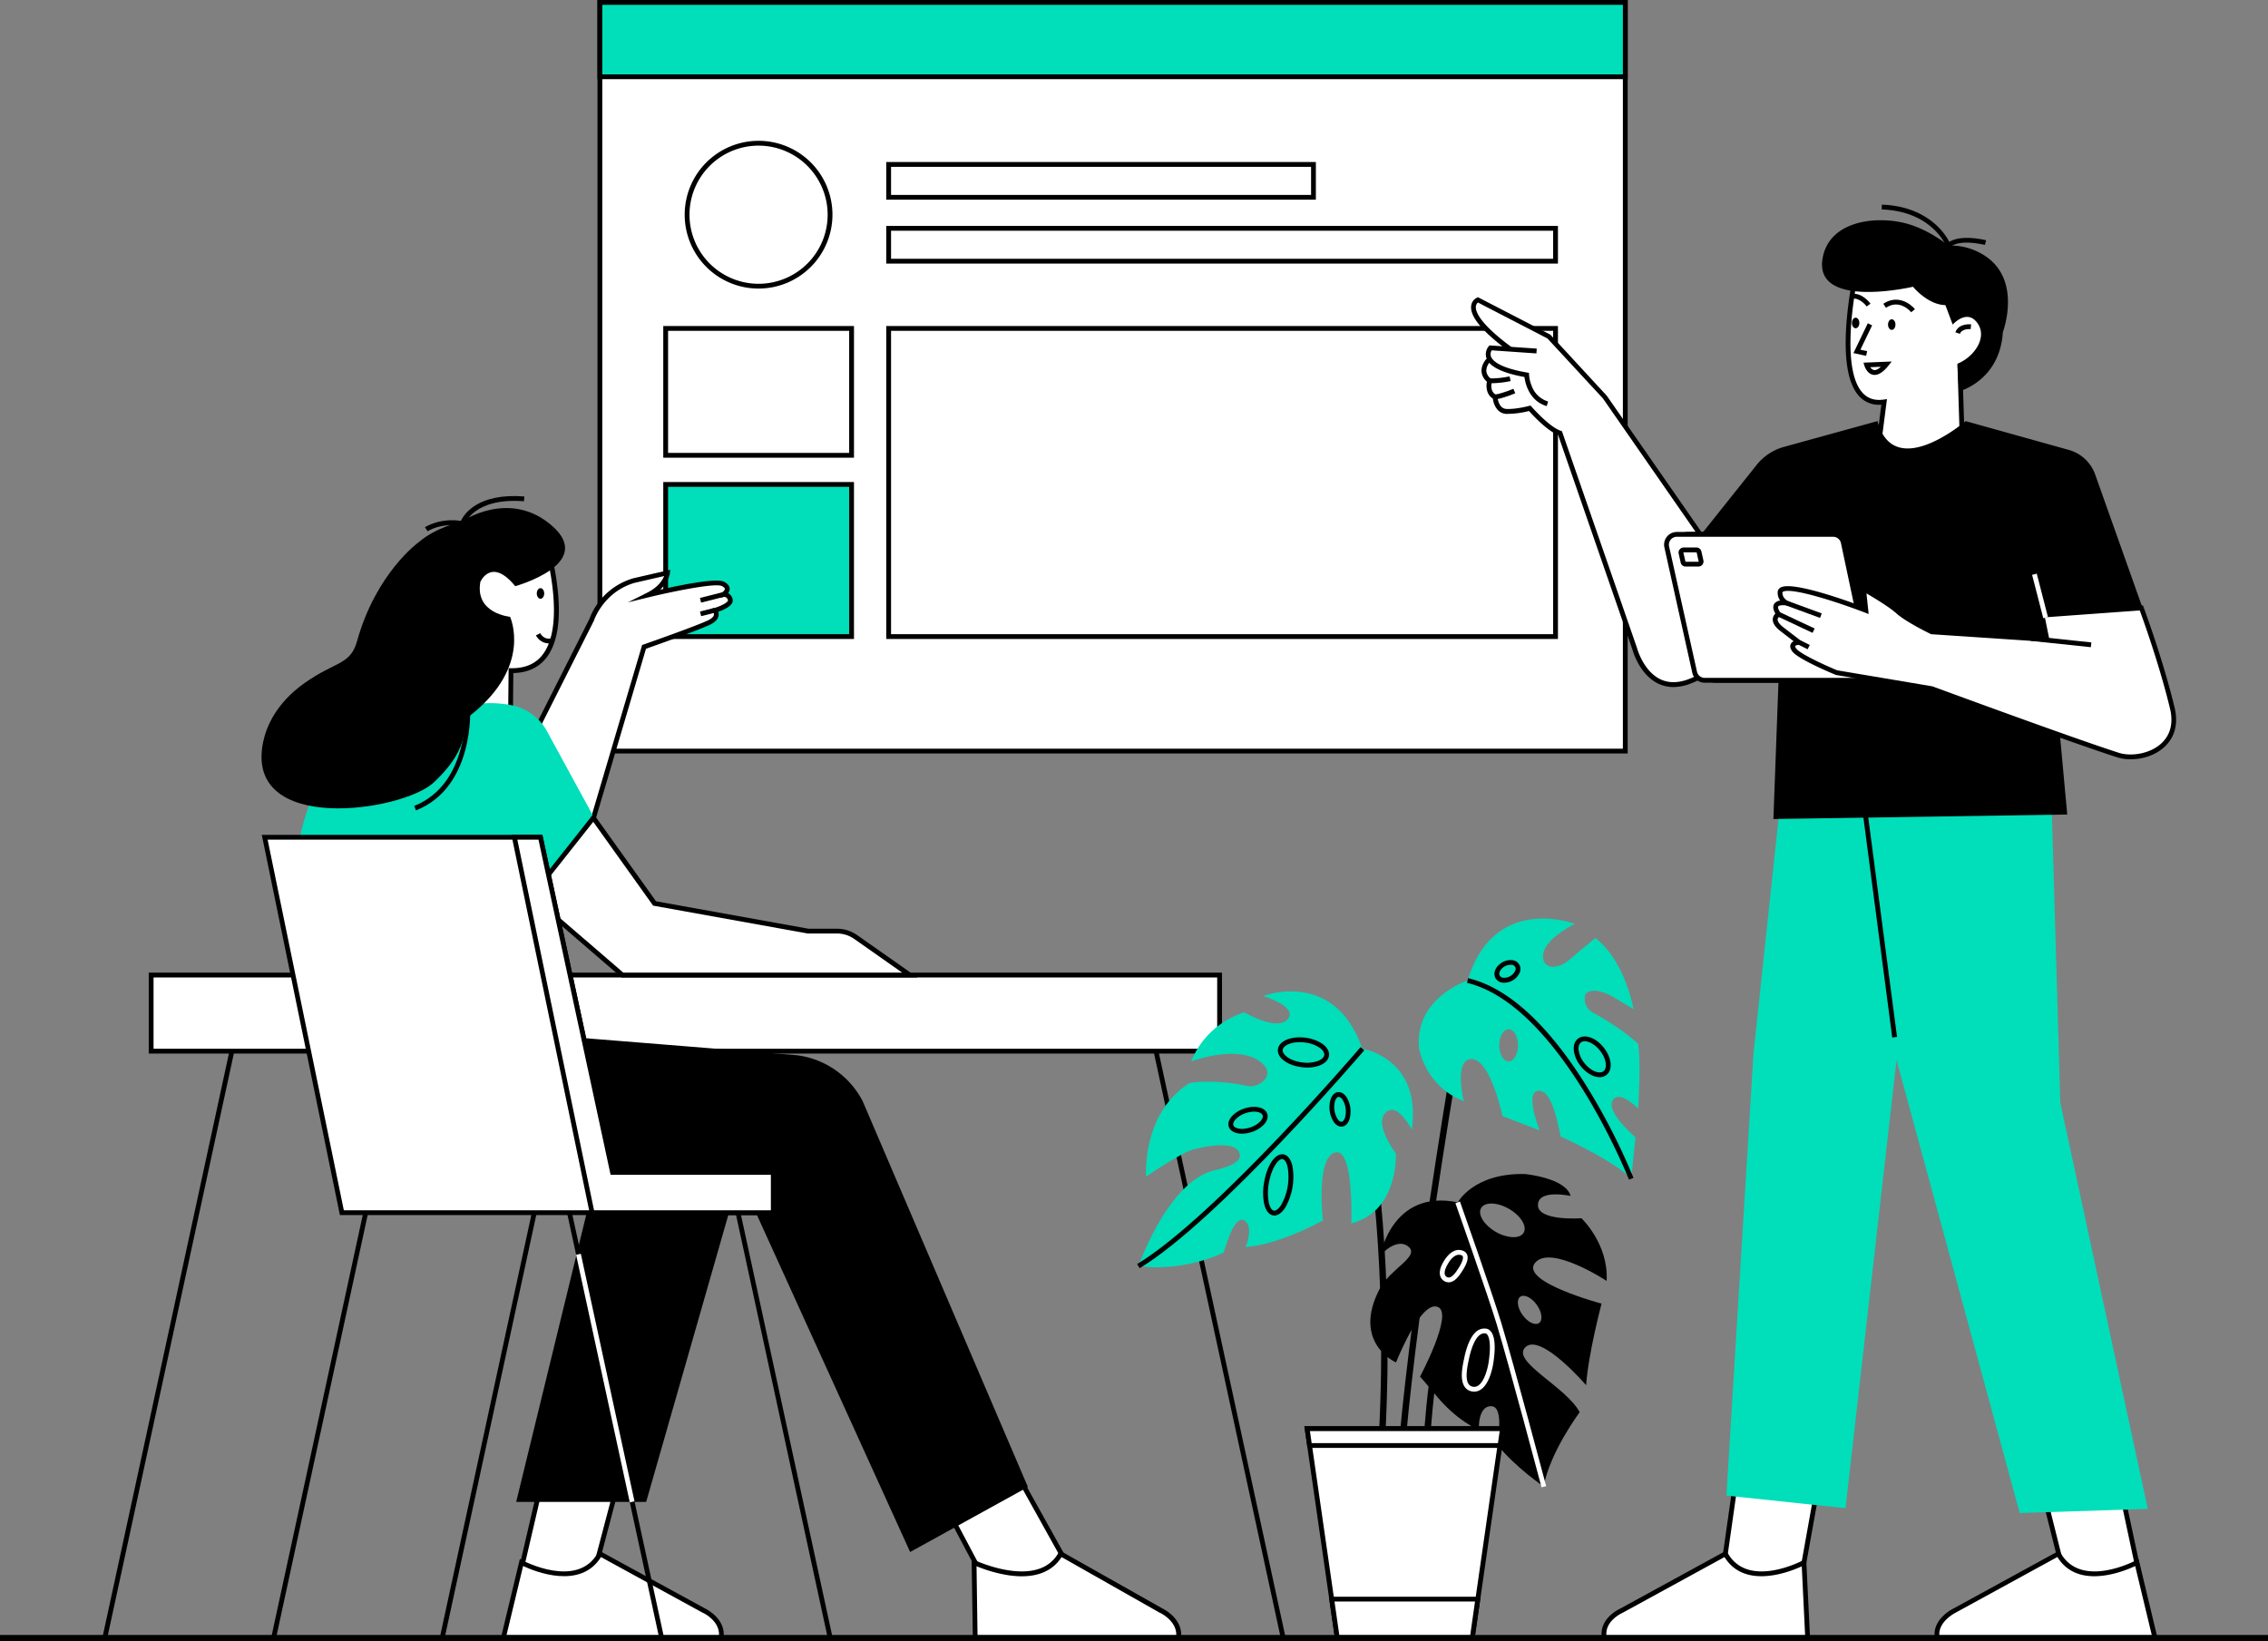
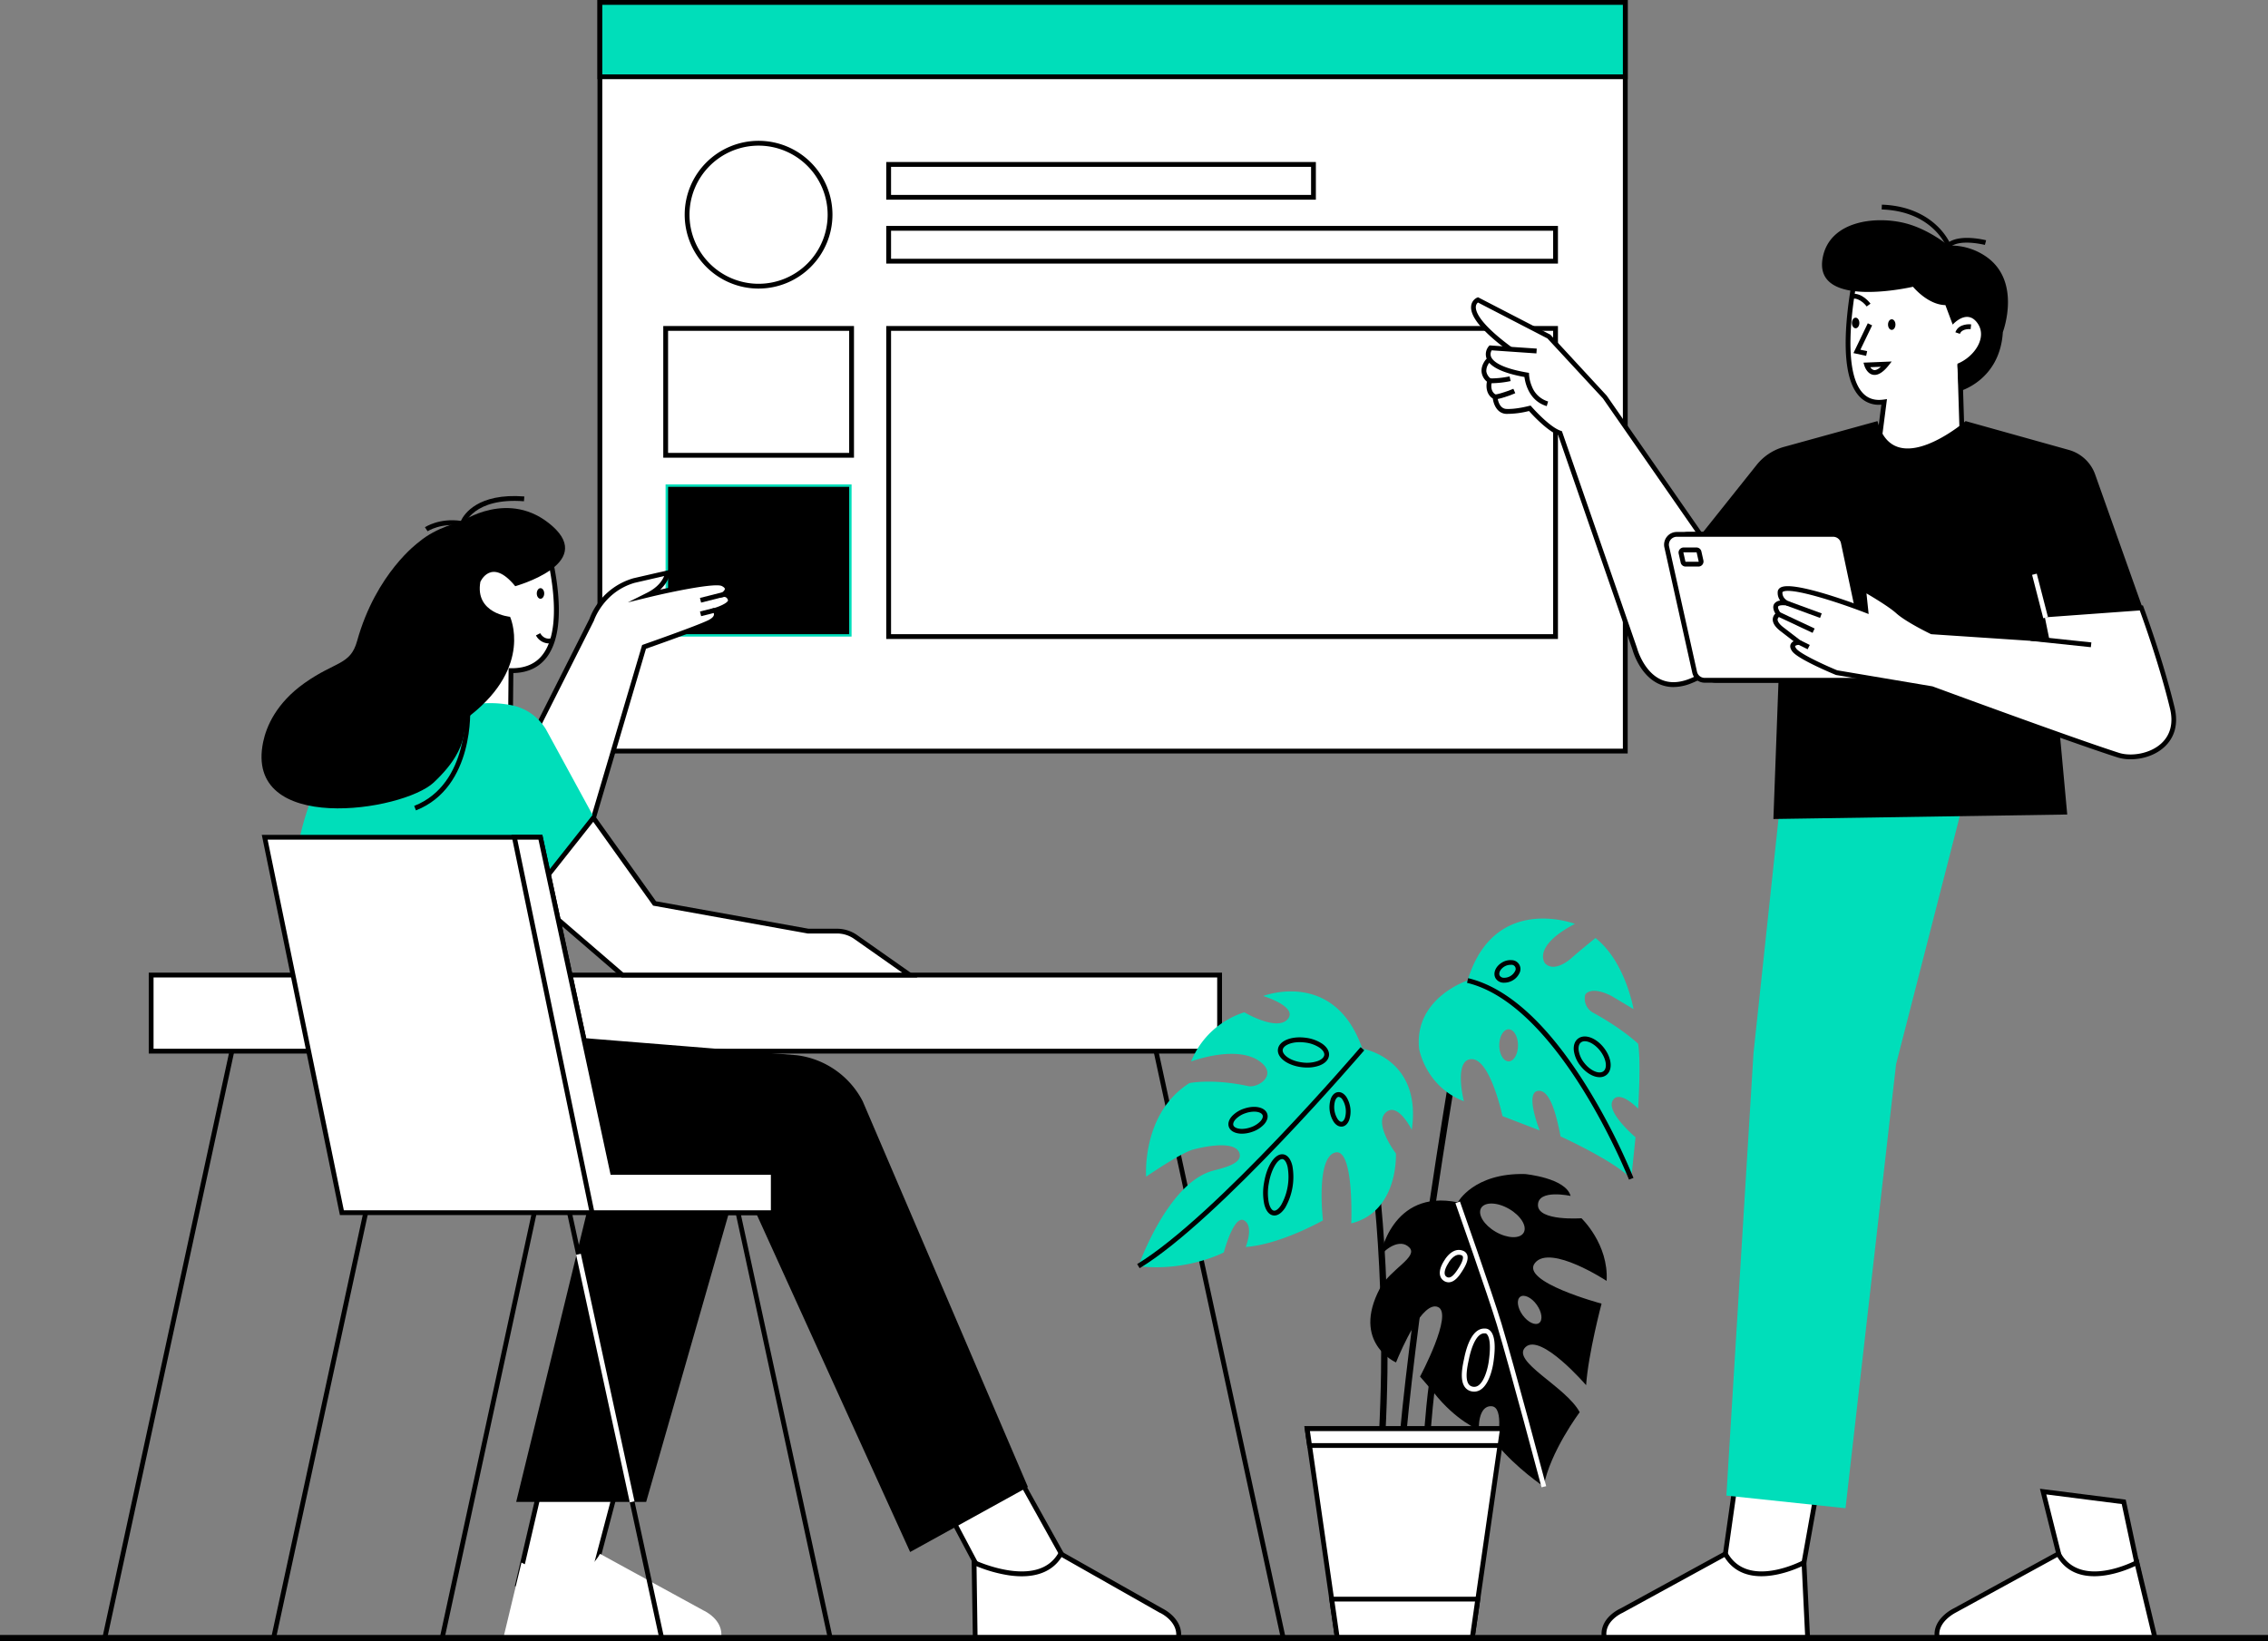
<svg xmlns="http://www.w3.org/2000/svg" id="Illustration" viewBox="0 0 1415.14 1024.23">
  <rect x="0" y="0" width="1415.14" height="1024.23" fill="#808080" stroke="none" />
  <defs>
    <style>.cls-1{fill:#fff;}.cls-2{fill:#00deba;}</style>
  </defs>
  <g id="Table">
    <rect x="9.9" y="929" width="374.87" height="3" transform="translate(-846.18 835.06) rotate(-77.78)" />
    <rect x="851.81" y="743.06" width="3" height="374.87" transform="translate(-270.06 110.45) rotate(-12.23)" />
    <rect class="cls-1" x="94.3" y="608.43" width="666.67" height="47.49" />
    <path d="M854.81,748.82H185.14V698.33H854.81Zm-666.67-3H851.81V701.33H188.14Z" transform="translate(-92.33 -91.39)" />
  </g>
  <g id="Screen">
    <rect class="cls-1" x="374.3" y="1.5" width="639.81" height="467.18" />
    <path d="M1107.94,561.57H465.13V91.39h642.81Zm-639.81-3h636.81V94.39H468.13Z" transform="translate(-92.33 -91.39)" />
    <rect class="cls-2" x="374.3" y="1.5" width="639.81" height="46.39" />
    <path d="M1107.94,140.79H465.13V91.39h642.81Zm-639.81-3h636.81V94.39H468.13Z" transform="translate(-92.33 -91.39)" />
    <rect class="cls-1" x="554.48" y="102.56" width="265.06" height="20.5" />
    <path d="M913.38,216H645.31v-23.5H913.38Zm-265.07-3H910.38v-17.5H648.31Z" transform="translate(-92.33 -91.39)" />
    <rect class="cls-1" x="554.48" y="142.48" width="416.11" height="20.5" />
    <path d="M1064.43,255.87H645.31v-23.5h419.12Zm-416.12-3h413.12v-17.5H648.31Z" transform="translate(-92.33 -91.39)" />
-     <rect class="cls-1" x="415.3" y="204.94" width="116.05" height="79.12" />
    <path d="M625.18,377h-119V294.83h119Zm-116-3h113V297.83h-113Z" transform="translate(-92.33 -91.39)" />
    <rect class="cls-1" x="554.48" y="204.94" width="416.11" height="192.29" />
    <path d="M1064.43,490.12H645.31V294.83h419.12Zm-416.12-3h413.12V297.83H648.31Z" transform="translate(-92.33 -91.39)" />
    <rect class="cls-2" x="415.3" y="302.28" width="116.05" height="94.95" />
-     <path d="M625.18,490.12h-119V392.18h119Zm-116-3h113V395.18h-113Z" transform="translate(-92.33 -91.39)" />
+     <path d="M625.18,490.12h-119h119Zm-116-3h113V395.18h-113Z" transform="translate(-92.33 -91.39)" />
    <circle class="cls-1" cx="473.32" cy="133.97" r="44.6" />
    <path d="M565.65,271.46a46.1,46.1,0,1,1,46.1-46.1A46.15,46.15,0,0,1,565.65,271.46Zm0-89.19a43.1,43.1,0,1,0,43.1,43.09A43.14,43.14,0,0,0,565.65,182.27Z" transform="translate(-92.33 -91.39)" />
  </g>
  <g id="Man">
    <polygon class="cls-1" points="1082.08 930.75 1071.94 1002.08 1119.62 1008.46 1132.39 937.13 1082.08 930.75" />
    <path d="M1213.18,1101.53l-50.6-6.77,10.56-74.29,53.34,6.77Zm-47.2-9.34,44.75,6,12.24-68.37-47.28-6Z" transform="translate(-92.33 -91.39)" />
    <path class="cls-1" d="M1093.33,1113.37h126.89l-2.28-46.93s-35.42,19.15-49-5.44l-64.69,35.38S1091.34,1101.83,1093.33,1113.37Z" transform="translate(-92.33 -91.39)" />
    <path d="M1221.79,1114.87H1092.06l-.21-1.25c-.9-5.23.88-10.13,5.15-14.16a25.25,25.25,0,0,1,6.55-4.43l65.93-36.06.73,1.3c12.74,23,46.67,5,47,4.85l2.1-1.13Zm-127.14-3h124l-2.09-43.09c-7.85,3.62-35.62,14.53-48.21-5.77l-63.54,34.75a22.29,22.29,0,0,0-5.8,3.94C1095.83,1104.71,1094.38,1108.12,1094.65,1111.87Z" transform="translate(-92.33 -91.39)" />
    <polygon class="cls-1" points="1274.81 930.75 1292.67 1002.08 1340.35 1008.46 1325.11 937.13 1274.81 930.75" />
    <path d="M1434.6,1101.62l-50.8-6.8-18.64-74.44,53.53,6.79Zm-48.38-9.5,44.55,6-14.56-68.2-47.08-6Z" transform="translate(-92.33 -91.39)" />
    <path class="cls-1" d="M1301.05,1113.37h135.89l-11.28-46.93s-35.41,19.15-49-5.44l-64.68,35.38S1299.13,1102.48,1301.05,1113.37Z" transform="translate(-92.33 -91.39)" />
    <path d="M1438.85,1114.87h-139l-.22-1.24c-.88-5,.9-9.77,5.15-13.91a27,27,0,0,1,6.57-4.69l65.91-36.06.72,1.3c12.75,23,46.68,5,47,4.85l1.72-.93Zm-136.47-3H1435l-10.4-43.26c-4.06,1.91-14.7,6.35-25.53,6.35-8.62,0-17.37-2.81-23-12l-63.41,34.69C1312.48,1097.79,1301.83,1103,1302.38,1111.87Z" transform="translate(-92.33 -91.39)" />
    <polygon class="cls-2" points="1114.97 461.67 1094.1 657.33 1077.2 933.26 1151.53 941.14 1183.07 664.09 1237.13 453.48 1114.97 461.67" />
-     <polygon class="cls-2" points="1260.21 944.14 1340.13 941.55 1285.56 688.12 1278.8 456.3 1157.16 456.3 1184.07 664.09 1260.21 944.14" />
-     <rect x="1261.49" y="561.7" width="3" height="177.61" transform="translate(-166.21 78.38) rotate(-7.47)" />
    <path class="cls-1" d="M1317.13,380.51l-1.89-60.46,20.77-9.88-4.25-31-30.41-16.52h-51.06s-18.77,84.85,17.65,79.59l-4.51,35.29Z" transform="translate(-92.33 -91.39)" />
    <path d="M1318.68,382.1l-56.94-3.2,4.47-35a16.49,16.49,0,0,1-13.8-5.23c-6.93-7.47-9.62-22.64-8-45.11a246.59,246.59,0,0,1,4.42-31.26l.26-1.18h52.64l31.41,17.06,4.51,32.88L1316.77,321Zm-53.56-6,50.46,2.85-1.87-59.81,20.67-9.83-4-29.2-29.41-16h-49.46c-1.68,8.25-11,57.37,3.1,72.51,3.3,3.55,7.58,4.89,13.11,4.1l2-.29Z" transform="translate(-92.33 -91.39)" />
    <path d="M1262,325.34a5.86,5.86,0,0,1-1-.09c-3.86-.75-5.32-5.51-5.38-5.71l-.55-1.85,17.59-.72-2,2.57C1267.55,323.4,1264.66,325.34,1262,325.34Zm-2.65-4.82a3.69,3.69,0,0,0,2.21,1.78c1.16.22,2.66-.49,4.35-2.05Z" transform="translate(-92.33 -91.39)" />
    <polygon points="1164.4 222.05 1156.47 220.33 1165.43 201.73 1168.13 203.03 1160.82 218.21 1165.03 219.12 1164.4 222.05" />
    <ellipse cx="1180.37" cy="202.54" rx="2.32" ry="3.31" />
    <ellipse cx="1157.84" cy="201.54" rx="2.32" ry="3.31" />
-     <path d="M1284.84,286.23c-.29-.36-7.16-8.56-15.74-2.8l-1.67-2.49c8.7-5.84,16.72-.34,19.74,3.39Z" transform="translate(-92.33 -91.39)" />
    <path d="M1257.06,282.64c0-.06-4.18-5.66-9-4.87l-.49-2.95c6.62-1.12,11.66,5.77,11.88,6.06l-2.43,1.76,1.21-.88Z" transform="translate(-92.33 -91.39)" />
    <path d="M1310.74,293.94s8.82-10.1,15.39-1-2.13,21.29-12.45,25.42l1,17.27s25.48-6.57,27.35-37c0,0,12.43-32.84-11.78-48a38.81,38.81,0,0,0-22.2-6s-12.16-10.16-26.79-13.91c-18.78-4.81-47.44-1.5-51.66,21.61-6,32.53,56.36,18,56.36,18s9.15,11.26,20.22,11.45Z" transform="translate(-92.33 -91.39)" />
    <path class="cls-1" d="M1173.29,420.43,1159,433.19l-65.32-94-34.91-37.73-44.3-22.9s-13.51,5.63,19.15,30l-13,8.07s-6.2,6.76,1.12,12.39c0,0-2.25,7.32,3.38,10.13,0,0,.56,8.73,7,9s14.64-2,14.64-2,11.26,12.95,18.86,15.49l46.62,134.59s8,30.4,34.35,20.28c20.5-7.89,73.57-45.9,73.57-45.9Z" transform="translate(-92.33 -91.39)" />
    <path d="M1136.5,520.11a21.64,21.64,0,0,1-10-2.38c-11.24-5.75-15.27-19.84-15.59-21l-46.36-133.87c-6.86-2.73-15.76-12.27-18.19-15a55.25,55.25,0,0,1-14.2,1.79c-5.72-.25-7.91-6-8.38-9.58-4.09-2.56-4.28-7.49-3.66-10.51a9.22,9.22,0,0,1-3.35-6.17c-.37-4.26,2.68-7.64,2.81-7.79l.14-.15,11.27-7c-14.52-11.12-21.49-19.92-20.71-26.19a6.45,6.45,0,0,1,3.63-5.11l.65-.27,45.15,23.34.18.2,35,37.89,64.35,92.64,14.09-12.61,49.15,52.54-1.39,1c-2.17,1.55-53.46,38.22-73.9,46.08A30.07,30.07,0,0,1,1136.5,520.11Zm-89.12-175.62.62.72c.11.12,11.08,12.67,18.21,15l.7.24.24.7,46.65,134.7c0,.14,3.79,13.92,14.09,19.18,5.26,2.69,11.41,2.71,18.27.08,18.25-7,63.33-38.7,71.84-44.73l-44.8-47.89-14.44,12.91-1-1.39-65.26-94-34.66-37.45-43.32-22.4a3.55,3.55,0,0,0-1.3,2.44c-.33,3,2,10.26,21.28,24.67l1.76,1.32-14.61,9.11a8.11,8.11,0,0,0-1.92,5.38,6.75,6.75,0,0,0,3,4.67l.82.63-.3,1c-.08.24-1.8,6.15,2.61,8.35l.77.39.06.86c0,.29.56,7.39,5.6,7.6,6.18.27,14.1-1.89,14.18-1.91Z" transform="translate(-92.33 -91.39)" />
    <path class="cls-1" d="M1051.09,310.43l-28.72-2s-10.13,11.27,22.53,16.9c0,0,.56,14.36,12.95,18" transform="translate(-92.33 -91.39)" />
    <path d="M1057.43,344.81c-11.06-3.26-13.42-14.44-13.91-18.17-13.91-2.53-21.89-6.51-23.73-11.82a7.71,7.71,0,0,1,1.47-7.36l.49-.54,29.45,2-.21,3L1023.1,310a4.51,4.51,0,0,0-.47,3.85c.87,2.44,4.95,7,22.52,10l1.2.2.05,1.22a23.21,23.21,0,0,0,1.75,7.2,15.53,15.53,0,0,0,10.13,9.44Z" transform="translate(-92.33 -91.39)" />
    <path d="M1318.81,354.16s-44.73,38.42-55,0L1205,370.38a33,33,0,0,0-16.59,11.12L1142.55,439l37.73,60.41,23.09-18.58-4.51,121.63,183.34-2.81-10.46-114,59.45-9.32-31.56-88.85a24.4,24.4,0,0,0-16.43-15.33Z" transform="translate(-92.33 -91.39)" />
    <path d="M1249.25,429.94l16.59,78.19a6.43,6.43,0,0,1-6.29,7.77h-96.74a6.44,6.44,0,0,1-6.28-5l-17.4-78.18a6.44,6.44,0,0,1,6.28-7.84H1243A6.44,6.44,0,0,1,1249.25,429.94Z" transform="translate(-92.33 -91.39)" />
    <path d="M1259.55,517.4h-96.74a7.88,7.88,0,0,1-7.74-6.21L1137.66,433a8,8,0,0,1,7.75-9.66H1243a8,8,0,0,1,7.76,6.29h0l16.6,78.19a7.94,7.94,0,0,1-7.76,9.58Zm-114.14-91.06a4.94,4.94,0,0,0-4.82,6L1158,510.54a4.89,4.89,0,0,0,4.81,3.86h96.74a4.95,4.95,0,0,0,4.83-6l-16.6-78.19a5,5,0,0,0-4.83-3.91Z" transform="translate(-92.33 -91.39)" />
    <path class="cls-1" d="M1242.43,429.94l16.6,78.19a6.44,6.44,0,0,1-6.3,7.77H1156a6.42,6.42,0,0,1-6.28-5l-17.41-78.18a6.44,6.44,0,0,1,6.28-7.84h97.55A6.43,6.43,0,0,1,1242.43,429.94Z" transform="translate(-92.33 -91.39)" />
    <path d="M1252.73,517.4H1156a7.89,7.89,0,0,1-7.75-6.21L1130.85,433a7.93,7.93,0,0,1,7.74-9.66h97.55a8,8,0,0,1,7.76,6.29l16.6,78.19a7.94,7.94,0,0,1-7.77,9.58Zm-114.14-91.06a4.94,4.94,0,0,0-4.82,6l17.41,78.19a4.91,4.91,0,0,0,4.82,3.86h96.73a4.93,4.93,0,0,0,4.83-6L1241,430.25a5,5,0,0,0-4.82-3.91Z" transform="translate(-92.33 -91.39)" />
    <path class="cls-1" d="M1297.69,485.65s-15.2-7.32-21.12-12.67-21.4-14.08-21.4-14.08l1.41,13.38s-51.3-19.82-53.49-11.69c0,0-.85,4.5,4.22,7.18,0,0-11.32-2.08-5.21,6.9,0,0-6.19,3.23,2.53,9.71l10.28,7.88s-6.47.14-3,4.79,26.32,14.08,26.32,14.08l59.41,10S1384.16,553,1414,562.58c13.66,4.38,39.94-3.88,33.79-29.34-7.45-30.85-19.33-62.52-19.33-62.52l-62,4.51,3.1,15.2Z" transform="translate(-92.33 -91.39)" />
    <path d="M1421.74,565.19a27.41,27.41,0,0,1-8.22-1.18c-29-9.29-112.36-40-116.22-41.43l-59.43-10-.16-.07c-2.38-1-23.29-9.72-27-14.55-1.34-1.78-1.69-3.36-1-4.72a3.85,3.85,0,0,1,1.78-1.7l-7.78-6c-3.67-2.72-5.44-5.4-5.24-7.95a5.25,5.25,0,0,1,1.62-3.3c-.94-1.6-2-4.12-.71-6.13a5.13,5.13,0,0,1,3.72-2,8.1,8.1,0,0,1-1.5-5.86l0-.11a3.58,3.58,0,0,1,1.94-2.28c7.59-3.85,41.39,8.37,51.26,12.08l-1.46-13.84,2.53,1.43c.64.36,15.7,8.87,21.67,14.27,5.27,4.77,18.49,11.33,20.5,12.31l69.55,4.64-3.05-14.95,64.86-4.71.4,1.05c.12.31,12,32.1,19.38,62.69,3,12.63-1.71,20.3-6.24,24.51C1437.11,562.86,1428.9,565.19,1421.74,565.19Zm-183-55.51,59.38,10,.13.05c.86.31,86.78,32,116.22,41.43,7.35,2.36,19.27.78,26.51-5.95,5.65-5.25,7.51-12.72,5.36-21.61-6.58-27.28-16.78-55.55-18.88-61.29l-59.22,4.3,3.15,15.46-74-4.93L1297,487c-.63-.3-15.47-7.48-21.47-12.91-4.3-3.89-14-9.72-18.6-12.42l1.36,12.89-2.29-.89c-16.87-6.51-45.66-15.83-51.1-13.07-.27.14-.36.25-.39.33-.06.49-.26,3.55,3.46,5.51l8.58,4.53-9.55-1.73c-1.74-.31-4.57-.28-5.13.59-.31.47-.09,1.76,1.43,4l1,1.39-1.49.78a2.73,2.73,0,0,0-1.33,1.89c0,.81.4,2.58,4.06,5.29l13.68,10.5-4.27.09c-1.09,0-2.34.42-2.52.79-.05.11,0,.6.73,1.59C1215.54,499.3,1229.67,505.94,1238.7,509.68Z" transform="translate(-92.33 -91.39)" />
    <path d="M1022.92,330.53h-1.15l.09-3a57.62,57.62,0,0,0,12.38-1.28l.67,2.93A62,62,0,0,1,1022.92,330.53Z" transform="translate(-92.33 -91.39)" />
    <path d="M1025.41,340.64l-.44-3c4.81-.71,11.57-3.62,11.64-3.65l1.19,2.76C1037.51,336.9,1030.61,339.87,1025.41,340.64Z" transform="translate(-92.33 -91.39)" />
    <rect x="1216.37" y="460.39" width="3" height="22.49" transform="translate(263.48 1361.32) rotate(-69.86)" />
    <rect x="1211.51" y="467.73" width="3" height="24.11" transform="translate(170.89 1282.54) rotate(-64.85)" />
    <rect x="1216.42" y="490.39" width="3" height="6.7" transform="translate(144.98 1277.29) rotate(-63.81)" />
    <rect x="1376.74" y="472.8" width="3" height="37.89" transform="translate(652.12 1719.33) rotate(-83.97)" />
    <path d="M1315.22,299.73l-2.82-1c2.07-5.75,9.53-5,9.84-4.93l-.34,3,.17-1.49-.16,1.49C1321.85,296.77,1316.49,296.23,1315.22,299.73Z" transform="translate(-92.33 -91.39)" />
    <rect class="cls-1" x="1361.39" y="447.75" width="3" height="27.92" transform="matrix(0.97, -0.25, 0.25, 0.97, -164.54, 264.74)" />
    <path d="M1307.5,247.16l-.79-2c-.36-.89-9.07-22-40.29-23.06l.11-3c17.33.59,28.07,7.3,34,12.82a39.76,39.76,0,0,1,8.11,10.39c7.82-4.82,22.29-1.13,22.94-1l-.75,2.9c-.16,0-15.72-4-21.75,1.46Z" transform="translate(-92.33 -91.39)" />
    <path class="cls-1" d="M1142.83,434.53h8a1.66,1.66,0,0,1,1.62,1.3l1.26,5.58a1.66,1.66,0,0,1-1.62,2h-8a1.66,1.66,0,0,1-1.61-1.3l-1.26-5.58A1.66,1.66,0,0,1,1142.83,434.53Z" transform="translate(-92.33 -91.39)" />
    <path d="M1152.09,444.93h-8a3.14,3.14,0,0,1-3.08-2.47l-1.25-5.58a3.17,3.17,0,0,1,3.08-3.85h8a3.15,3.15,0,0,1,3.09,2.47l1.25,5.58a3.17,3.17,0,0,1-3.08,3.85Zm-9.26-8.9a.14.14,0,0,0-.12.06.14.14,0,0,0,0,.14l1.25,5.58a.16.16,0,0,0,.15.12h8a.14.14,0,0,0,.12-.06.12.12,0,0,0,0-.13l-1.25-5.59a.16.16,0,0,0-.16-.12Z" transform="translate(-92.33 -91.39)" />
  </g>
  <g id="Woman">
    <polygon class="cls-1" points="337.07 928.28 323.08 988.35 368.89 988.35 384.75 928.28 337.07 928.28" />
    <path d="M462.38,1081.25H413.53l14.68-63.07H479Zm-45.07-3h42.76l15.07-57.07H430.59Z" transform="translate(-92.33 -91.39)" />
    <polygon class="cls-1" points="636.87 923.97 667.28 978.59 615.47 988.16 590.41 940.86 636.87 923.97" />
    <path d="M707,1081.23l-26.39-49.79,49.28-17.92,32.05,57.56Zm-22.12-48.15,23.74,44.8,48.67-9-28.77-51.68Z" transform="translate(-92.33 -91.39)" />
    <path class="cls-1" d="M827.72,1113.37H700.83l-.72-46.93s40.42,19.15,54-5.44l62.68,35.38S829.22,1102.11,827.72,1113.37Z" transform="translate(-92.33 -91.39)" />
    <path d="M829,1114.87H699.36l-.78-50.82,2.17,1c.4.19,39.31,18.26,52.09-4.81l.74-1.32,63.95,36.1a26,26,0,0,1,6.36,4.53c4.16,4.06,6,8.9,5.32,14Zm-126.73-3h124c.12-3.65-1.39-7-4.49-10.08a23.2,23.2,0,0,0-5.65-4l-.1,0L754.7,1063c-6.11,9.7-17.45,13.63-32.89,11.39a87.66,87.66,0,0,1-20.16-5.67Z" transform="translate(-92.33 -91.39)" />
    <path class="cls-1" d="M542.32,1113.37H406.43l11.28-46.93s35.42,19.15,49-5.44l64.68,35.38S543.91,1101.92,542.32,1113.37Z" transform="translate(-92.33 -91.39)" />
-     <path d="M543.63,1114.87H404.53l12.18-50.68,1.71.93c.35.18,34.28,18.15,47-4.85l.72-1.3L532.11,1095c1,.5,13.35,6.58,11.7,18.54Zm-135.3-3H541c.34-9.35-10-14.07-10.12-14.12l-.12,0L467.31,1063c-12.8,20.62-41.27,9-48.58,5.6Z" transform="translate(-92.33 -91.39)" />
    <path class="cls-1" d="M413.09,574.16l48.42-96A40.41,40.41,0,0,1,488,453.65l20.84-4.79s-.85,8.17-12.11,13.8c0,0,40.83-10,46.74-6.91s.08,6.66.08,6.66a4,4,0,0,1,4.42,3.07c1.13,3.66-9.57,6.75-9.57,6.75s3.38,3.95-3.1,7.32S494.18,495,494.18,495L462.64,601.75,432,637.51l-31.82-47.87Z" transform="translate(-92.33 -91.39)" />
    <path d="M431.8,640l-33.54-50.45,13.56-16.21,48.3-95.76a41.56,41.56,0,0,1,27.45-25.36l22.95-5.28-.21,2.09c0,.28-.63,5.32-6.05,10.32,12.8-2.9,35.11-7.42,39.88-4.92,2.24,1.17,3.4,2.63,3.46,4.34a4.49,4.49,0,0,1-.93,2.75,5.72,5.72,0,0,1,2.72,3.52,3.55,3.55,0,0,1-.31,2.73c-1.39,2.56-5.92,4.45-8.56,5.36a5.21,5.21,0,0,1,.15,2.56c-.39,2-2,3.78-4.69,5.2-6.05,3.16-35.43,13.51-40.58,15.32L464,602.48l-.21.25ZM402,589.75,432.1,635l29.19-34L493,493.88l.73-.26c.35-.12,34.6-12.11,40.91-15.4,1.83-1,2.91-2,3.13-3.08a2.53,2.53,0,0,0-.49-1.95l-1.43-1.75,2.16-.65c3-.86,7.59-2.82,8.48-4.46.13-.25.1-.36.08-.41-.67-2.17-2.27-2.11-2.74-2L536.46,465l6.29-3.85c.76-.48,1.87-1.53,1.85-2.28,0-.52-.69-1.17-1.85-1.77-3.94-2.07-30.11,3.22-45.68,7l-13,3.18,12-6c6.93-3.47,9.63-7.85,10.66-10.43l-18.38,4.22C468.9,460.7,463,478.42,462.94,478.6l-.09.22L414.35,575Z" transform="translate(-92.33 -91.39)" />
    <path d="M411,735.49l178.42,14.36a53.85,53.85,0,0,1,41.2,28.72L733.71,1019.3l-73.49,40.55-101.36-223-154.58-3.38s-71.79,0-81.93-102.93Z" transform="translate(-92.33 -91.39)" />
    <rect x="152.53" y="975.16" width="280.29" height="3" transform="translate(-816.14 964.63) rotate(-77.78)" />
    <rect x="257.71" y="975.16" width="280.29" height="3" transform="translate(-733.21 1067.43) rotate(-77.78)" />
    <polygon points="372.77 729.41 322.08 937.2 403.18 937.2 461.46 733.63 372.77 729.41" />
    <path class="cls-1" d="M431.5,424.39s27.87,86.23-20.33,85.49l-.3,31.06-64.79,6.16L363.24,433Z" transform="translate(-92.33 -91.39)" />
    <path d="M344.31,548.77l17.62-117.13,70.62-8.9.38,1.18a203.38,203.38,0,0,1,6.7,29.94c3.09,21.95,1.08,37.92-6,47.47-4.79,6.47-11.85,9.85-21,10.05l-.31,30.93Zm20.25-114.43L347.85,545.42l61.53-5.84.31-31.22,1.5,0c8.88.12,15.61-2.83,20-8.83,14.49-19.58,1.6-65.55-.79-73.52Z" transform="translate(-92.33 -91.39)" />
    <path class="cls-2" d="M423.79,655.15l24.7,92.17-125.07-7.88-18.53-90.67s-21.39,9-26.46-2.25,0-55.75,34.35-107l74.33-8.45a67.68,67.68,0,0,1,25.94.72,32.48,32.48,0,0,1,20,14.84l30.9,56.7-28.42,60.82Z" transform="translate(-92.33 -91.39)" />
    <rect x="579.12" y="836.52" width="3" height="280.29" transform="translate(-285.99 53.71) rotate(-12.23)" />
    <rect x="473.94" y="836.52" width="3" height="280.29" transform="translate(-288.37 31.43) rotate(-12.23)" />
    <path class="cls-1" d="M462.57,601.72l38.16,53.43,95.86,17.27h17.95a20.44,20.44,0,0,1,11.73,3.71L660,699.83H480.72l-56.93-49.07Z" transform="translate(-92.33 -91.39)" />
    <path d="M664.78,701.33H480.16l-.42-.37-58-50,40.91-51.74,39,54.57,95.13,17.13h17.82a21.81,21.81,0,0,1,12.59,4Zm-183.51-3h174l-29.88-21a18.81,18.81,0,0,0-10.87-3.44l-18.22,0-96.46-17.38-37.35-52.31-36.66,46.35Z" transform="translate(-92.33 -91.39)" />
    <polygon class="cls-1" points="482.48 731.57 482.48 756.72 213.31 756.72 165.18 522.46 337.19 522.46 382.24 731.57 482.48 731.57" />
    <path d="M576.32,849.61H304.42L255.68,612.35H430.74l.25,1.19,44.8,207.92H576.32Zm-269.45-3H573.32V824.46h-100l-.26-1.18L428.32,615.35h-169Z" transform="translate(-92.33 -91.39)" />
    <polygon class="cls-1" points="482.48 731.57 482.48 756.72 369.42 756.72 320.95 522.46 337.19 522.46 382.24 731.57 482.48 731.57" />
    <path d="M576.32,849.61H460.54l-49.1-237.26h19.3l.25,1.19,44.8,207.92H576.32Zm-113.34-3H573.32V824.46h-100l-.26-1.18L428.32,615.35H415.13Z" transform="translate(-92.33 -91.39)" />
    <rect class="cls-1" x="468.46" y="872.34" width="3" height="158.05" transform="translate(-283.14 29.7) rotate(-12.23)" />
    <path d="M437,419.68c-26.9-23.75-57.12-2.56-57.12-2.56s-15.07,3-26.35,12.63c0,0-26.56,19.11-38.39,61.66-4.19,15.1-13.42,12.5-32.75,26.18-17.74,12.56-23.82,27.16-25.82,36.6-12.39,58.53,87.11,43.64,106.44,25.43,25.81-24.3,15.62-36.22,23-42,38.86-30.69,24.58-61.34,24.58-61.34s-22.1-2-18.53-21.83c0,0,6.81-15.63,21.76,2.74C413.76,457.15,463.84,443.44,437,419.68Z" transform="translate(-92.33 -91.39)" />
    <path d="M351.87,597.08l-1.1-2.79c34.77-13.7,31.93-60.92,31.9-61.39l3-.21C385.7,533.19,388.69,582.57,351.87,597.08Z" transform="translate(-92.33 -91.39)" />
    <path d="M359.14,422.9l-1.67-2.49c.37-.25,9-5.9,22.43-4,2-4.19,10.56-17.47,39.59-15.23l-.23,3c-31.31-2.42-36.94,14.19-37,14.36l-.39,1.25-1.29-.22C367.63,417.34,359.23,422.84,359.14,422.9Z" transform="translate(-92.33 -91.39)" />
    <ellipse cx="337.25" cy="370.32" rx="2.32" ry="3.31" />
    <path d="M434.66,492.88a9.28,9.28,0,0,1-7.92-5l2.67-1.37-1.34.68,1.33-.69c.25.47,2.56,4.55,7.2,3.07l.91,2.86A9.4,9.4,0,0,1,434.66,492.88Z" transform="translate(-92.33 -91.39)" />
    <rect x="529.21" y="462.69" width="14.54" height="3" transform="translate(-189.76 54.28) rotate(-14.19)" />
    <rect x="529.29" y="471.86" width="9.22" height="3" transform="translate(-191.54 52.88) rotate(-14.1)" />
  </g>
  <g id="Plant">
    <path d="M984.87,986.67l-4-.26c.08-1.24,2-30.58,5.66-46.75l3.9.87C986.9,956.4,984.89,986.37,984.87,986.67Z" transform="translate(-92.33 -91.39)" />
    <path d="M1094.8,890.68c1.34-23-15.71-39.1-15.71-39.1s-27.14,2-27.14-8.21,20.36-5.71,20.36-5.71c-3-11.25-28.39-13.66-28.39-13.66-32.13-.8-42,17.67-42,17.67-41.51-8.57-48.47,33.74-48.47,33.74,3-4.55,12.32-11.51,18.21-5.62s-12,13.69-18.27,25.47c-18,34,10,46.3,10,46.3,3.48-8.57,16.6-38.83,26.24-34.55s-11.25,43.38-11.25,43.38,6.91,7.91,8.56,10c14,17.76,28.13,23.21,28.13,23.21s-.8-15,7.77-14.73,3.48,23.83,3.48,23.83c12.31,15,29.19,26.24,29.19,26.24,4-21.69,22.49-46.32,22.49-46.32-8.57-16.07-43.38-31.87-33.74-40.7S1082,955.75,1082,955.75c1.33-19.55,9.64-50.88,9.64-50.88s-51.15-13.66-41.51-25.44S1094.8,890.68,1094.8,890.68Zm-69.18-30.61c-7.34-4.24-11.43-10.88-9.15-14.84s10.09-3.74,17.43.5,11.43,10.88,9.15,14.84S1033,864.3,1025.62,860.07Zm25.58,45.51c3.25,4.53,3.91,9.63,1.46,11.38s-7.06-.5-10.31-5-3.9-9.62-1.46-11.38S1048,901.05,1051.2,905.58Z" transform="translate(-92.33 -91.39)" />
    <path class="cls-1" d="M996.22,891.56a5.51,5.51,0,0,1-3.36-1.2c-1.19-.89-4.63-4.45.92-12.84.41-.69,5.08-8.17,11.42-5.64a4.29,4.29,0,0,1,2.65,2.74c.75,2.4-.35,5.7-3.47,10.41l-.13.2c-1.21,1.84-3.74,5.66-7.13,6.25A4.63,4.63,0,0,1,996.22,891.56Zm6.41-17.18c-3.47,0-6.25,4.64-6.29,4.7l0,.06c-2.74,4.14-3.38,7.52-1.64,8.82a2.45,2.45,0,0,0,2,.57c2.11-.37,4.23-3.58,5.14-4.95l.13-.2c3.41-5.16,3.31-7.21,3.11-7.86a1.31,1.31,0,0,0-.9-.85A3.84,3.84,0,0,0,1002.63,874.38Z" transform="translate(-92.33 -91.39)" />
    <path class="cls-1" d="M1012.22,959.78a7.91,7.91,0,0,1-1.52-.15,6.79,6.79,0,0,1-4.57-3c-3-4.54-1.26-12.75-.32-17.15l.19-.9c1.45-7,5-18.52,12.81-18.16a4.35,4.35,0,0,1,3.32,1.33c2.9,2.81,3.58,9.55,2,20-.31,2.08-2.13,12.7-7.6,16.57A7.44,7.44,0,0,1,1012.22,959.78Zm6.25-36.37c-5.8,0-8.75,12-9.53,15.77l-.19.91c-.79,3.7-2.43,11.38-.12,14.88a3.92,3.92,0,0,0,2.64,1.72,4.42,4.42,0,0,0,3.55-.79c3.72-2.62,5.75-10.39,6.37-14.56,1.87-12.61-.11-16.33-1.05-17.34a1.49,1.49,0,0,0-1.1-.6l-.18,0-.12,0Z" transform="translate(-92.33 -91.39)" />
    <path d="M969.77,986.73l-4-.37c8-86.64,30-218.14,30.2-219.46l3.94.66C999.71,768.88,977.71,900.24,969.77,986.73Z" transform="translate(-92.33 -91.39)" />
    <path d="M956.75,986.65l-4-.21c5.55-107-7.28-182-7.41-182.71l3.94-.69C949.41,803.79,962.32,879.21,956.75,986.65Z" transform="translate(-92.33 -91.39)" />
    <path class="cls-2" d="M1114.44,742.68s-9.82-9.46-28.57-19.63a10.1,10.1,0,0,1-4.46-10.89s2.86-6.07,16.42.71l13.75,8.21s-5-29.63-23.74-44.36c0,0-9.64,7.77-14.6,12.18,0,0-10.57,10.05-16.87,3.62,0,0-8.52-10.35,18.61-24.64,0,0-50.34-19.28-66.94,35.35,0,0-33.47,10.89-30.26,42.53,0,0,3.84,23.52,27.94,32.81,0,0-6.61-26.42,5-26.25s19.1,35.53,19.1,35.53l23.21,8.93s-9.29-23.21-1.25-24.64,12,16.78,14.28,28.38c0,0,33.74,15.36,44.09,26.43l2.68-25.89s-18.39-15.53-14.28-22.85,15.89,5,15.89,5S1116.4,754.29,1114.44,742.68Zm-80.79,11c-3.22,0-5.83-4.5-5.83-10s2.61-10,5.83-10,5.84,4.5,5.84,10S1036.88,753.71,1033.65,753.71Z" transform="translate(-92.33 -91.39)" />
    <path d="M1031,704.6a7,7,0,0,1-.79,0,5.92,5.92,0,0,1-4.7-2.77c-1.82-3.16,0-7.5,4.13-9.89a10,10,0,0,1,5.93-1.41,5.54,5.54,0,0,1,4.76,8.23,10.18,10.18,0,0,1-4.19,4.43A10.46,10.46,0,0,1,1031,704.6Zm3.79-11.15a7.56,7.56,0,0,0-3.65,1c-2.59,1.5-4,4.16-3,5.8a3,3,0,0,0,2.39,1.28,7.67,7.67,0,0,0,7.1-4.1,2.58,2.58,0,0,0-2.31-4Z" transform="translate(-92.33 -91.39)" />
    <path d="M1090.42,763.56c-3.8,0-8.36-2.54-11.87-7a19.41,19.41,0,0,1-4.17-9.3c-.43-3.36.46-6.1,2.52-7.71,4.06-3.2,11.15-.74,16.14,5.61s5.72,13.81,1.66,17A6.77,6.77,0,0,1,1090.42,763.56Zm-9.23-22.43a3.87,3.87,0,0,0-2.44.77c-1.19.93-1.68,2.7-1.39,5a16.41,16.41,0,0,0,3.55,7.83c3.82,4.85,9.28,7.19,11.93,5.1s1.67-7.95-2.15-12.8C1087.82,743.36,1084,741.13,1081.19,741.13Z" transform="translate(-92.33 -91.39)" />
    <path class="cls-2" d="M973.23,796.42s-8.84-17.94-16.34-10.71,6.43,25.44,6.43,25.44,1.87,36.15-27.85,43.64c0,0,1.87-47.66-10.18-44.18s-7.49,42.29-7.49,42.29-26.25,15-48.2,16.62c0,0,5.35-13.16-1.08-16.62s-12.58,20-12.58,20-23.16,12.21-53.29,8.6c0,0,17.65-50.48,45.26-59.21,5-1.6,20.61-4.15,17.67-11.65s-21.16-4-28.92-1.87-29.19,16.87-29.19,16.87-3-39.37,27-58.38c0,0,14-3,36.68,1.87,6.25,1.34,18.84-7.05,7.16-15.46-14.63-10.54-42.77.07-42.77.07a53,53,0,0,1,33.2-30.66s20.35,12.05,27.05,4.28-15.27-14.46-15.27-14.46,44.46-17.22,61.86,32.89C942.43,745.76,979.65,751.7,973.23,796.42Z" transform="translate(-92.33 -91.39)" />
    <path d="M908,757.54a28,28,0,0,1-3.51-.22c-8.93-1.11-15.42-6-14.78-11.17s8.15-8.33,17.07-7.22a23.89,23.89,0,0,1,10.61,3.79c3,2.13,4.5,4.75,4.17,7.39s-2.4,4.81-5.85,6.14A21.91,21.91,0,0,1,908,757.54Zm-4.72-15.83c-6,0-10.28,2.29-10.59,4.81-.37,2.94,4.54,6.88,12.17,7.83a20.79,20.79,0,0,0,9.77-.9c2.33-.9,3.77-2.25,4-3.71h0c.18-1.46-.89-3.13-2.93-4.57a20.85,20.85,0,0,0-9.25-3.26A26.45,26.45,0,0,0,903.3,741.71Z" transform="translate(-92.33 -91.39)" />
    <path d="M867.26,798.82c-4,0-7.25-1.53-8.19-4.29-.71-2.1,0-4.47,2-6.68a18,18,0,0,1,7.5-4.67c6.7-2.29,13.05-.89,14.44,3.19.72,2.1,0,4.47-2,6.68a18,18,0,0,1-7.5,4.67A19.69,19.69,0,0,1,867.26,798.82Zm7.59-13.75a16.65,16.65,0,0,0-5.33.95,15.08,15.08,0,0,0-6.24,3.84c-1.21,1.35-1.71,2.69-1.37,3.7.72,2.1,5.26,3.16,10.64,1.32a15,15,0,0,0,6.24-3.84c1.22-1.35,1.72-2.7,1.37-3.71C879.7,786,877.67,785.07,874.85,785.07Z" transform="translate(-92.33 -91.39)" />
    <path d="M887.5,849.87a4.33,4.33,0,0,1-.8-.07c-2.6-.44-4.58-3-5.56-7.16a35.17,35.17,0,0,1-.07-13.38c1.84-10.85,7-18.4,12.09-17.53,2.6.44,4.58,3,5.56,7.16a38.76,38.76,0,0,1-4.41,26C892.24,848.12,889.85,849.87,887.5,849.87Zm4.86-35.21c-2.78,0-6.83,6.22-8.33,15.1a32,32,0,0,0,0,12.19c.67,2.85,1.84,4.67,3.14,4.89s3-1.11,4.58-3.58a35.79,35.79,0,0,0,4-23.68c-.66-2.85-1.83-4.68-3.13-4.9Z" transform="translate(-92.33 -91.39)" />
    <path d="M929.26,794.4c-1.71,0-3.37-1-4.72-2.92A17.1,17.1,0,0,1,922.71,777c.92-2.4,2.48-3.86,4.38-4.1s3.76.79,5.26,2.89a17.07,17.07,0,0,1,1.83,14.48c-.92,2.41-2.48,3.86-4.38,4.11Zm-1.65-18.54h-.15c-.73.09-1.46.91-2,2.2A14,14,0,0,0,927,789.74c.8,1.13,1.7,1.74,2.44,1.65s1.45-.92,2-2.2a14.08,14.08,0,0,0-1.48-11.68A3.27,3.27,0,0,0,927.61,775.86Z" transform="translate(-92.33 -91.39)" />
    <path class="cls-1" d="M1054.19,1019.48c-.2-.76-20.3-76.42-27.9-101.49-5.67-18.72-25.62-75.25-25.83-75.82l2.83-1c.2.57,20.18,57.16,25.87,76,7.61,25.12,27.73,100.83,27.93,101.59Z" transform="translate(-92.33 -91.39)" />
    <path d="M803.43,882.75l-1.56-2.57c49-29.68,138.52-134.34,139.42-135.39l2.28,2C942.67,747.79,852.87,852.82,803.43,882.75Z" transform="translate(-92.33 -91.39)" />
    <path d="M1108.75,827.49c-.42-1.08-43.32-109-101.06-122.8l.7-2.92c24.94,6,49.89,28.81,74.17,67.85a394,394,0,0,1,29,56.78Z" transform="translate(-92.33 -91.39)" />
    <polygon class="cls-1" points="937.43 891.49 935.92 902 922.11 997.86 918.64 1021.94 834.38 1021.94 830.92 997.86 817.11 902 815.6 891.49 937.43 891.49" />
    <path d="M1012.28,1114.84H925.42l-3.65-25.37L906.2,981.39h125.29Zm-84.26-3h81.66L1028,984.39H909.67Z" transform="translate(-92.33 -91.39)" />
    <polygon class="cls-1" points="922.11 997.86 918.64 1021.94 834.38 1021.94 830.92 997.86 922.11 997.86" />
    <path d="M1012.28,1114.84H925.42l-3.9-27.08h94.65Zm-84.26-3h81.66l3-21.08H925Z" transform="translate(-92.33 -91.39)" />
    <polygon class="cls-1" points="937.43 891.49 935.92 902 817.11 902 815.6 891.49 937.43 891.49" />
    <path d="M1029.55,994.9H908.15l-1.95-13.51h125.29Zm-118.8-3H1027l1.08-7.51H909.67Z" transform="translate(-92.33 -91.39)" />
  </g>
  <g id="Line">
    <rect y="1020.23" width="1415.14" height="4" />
  </g>
</svg>